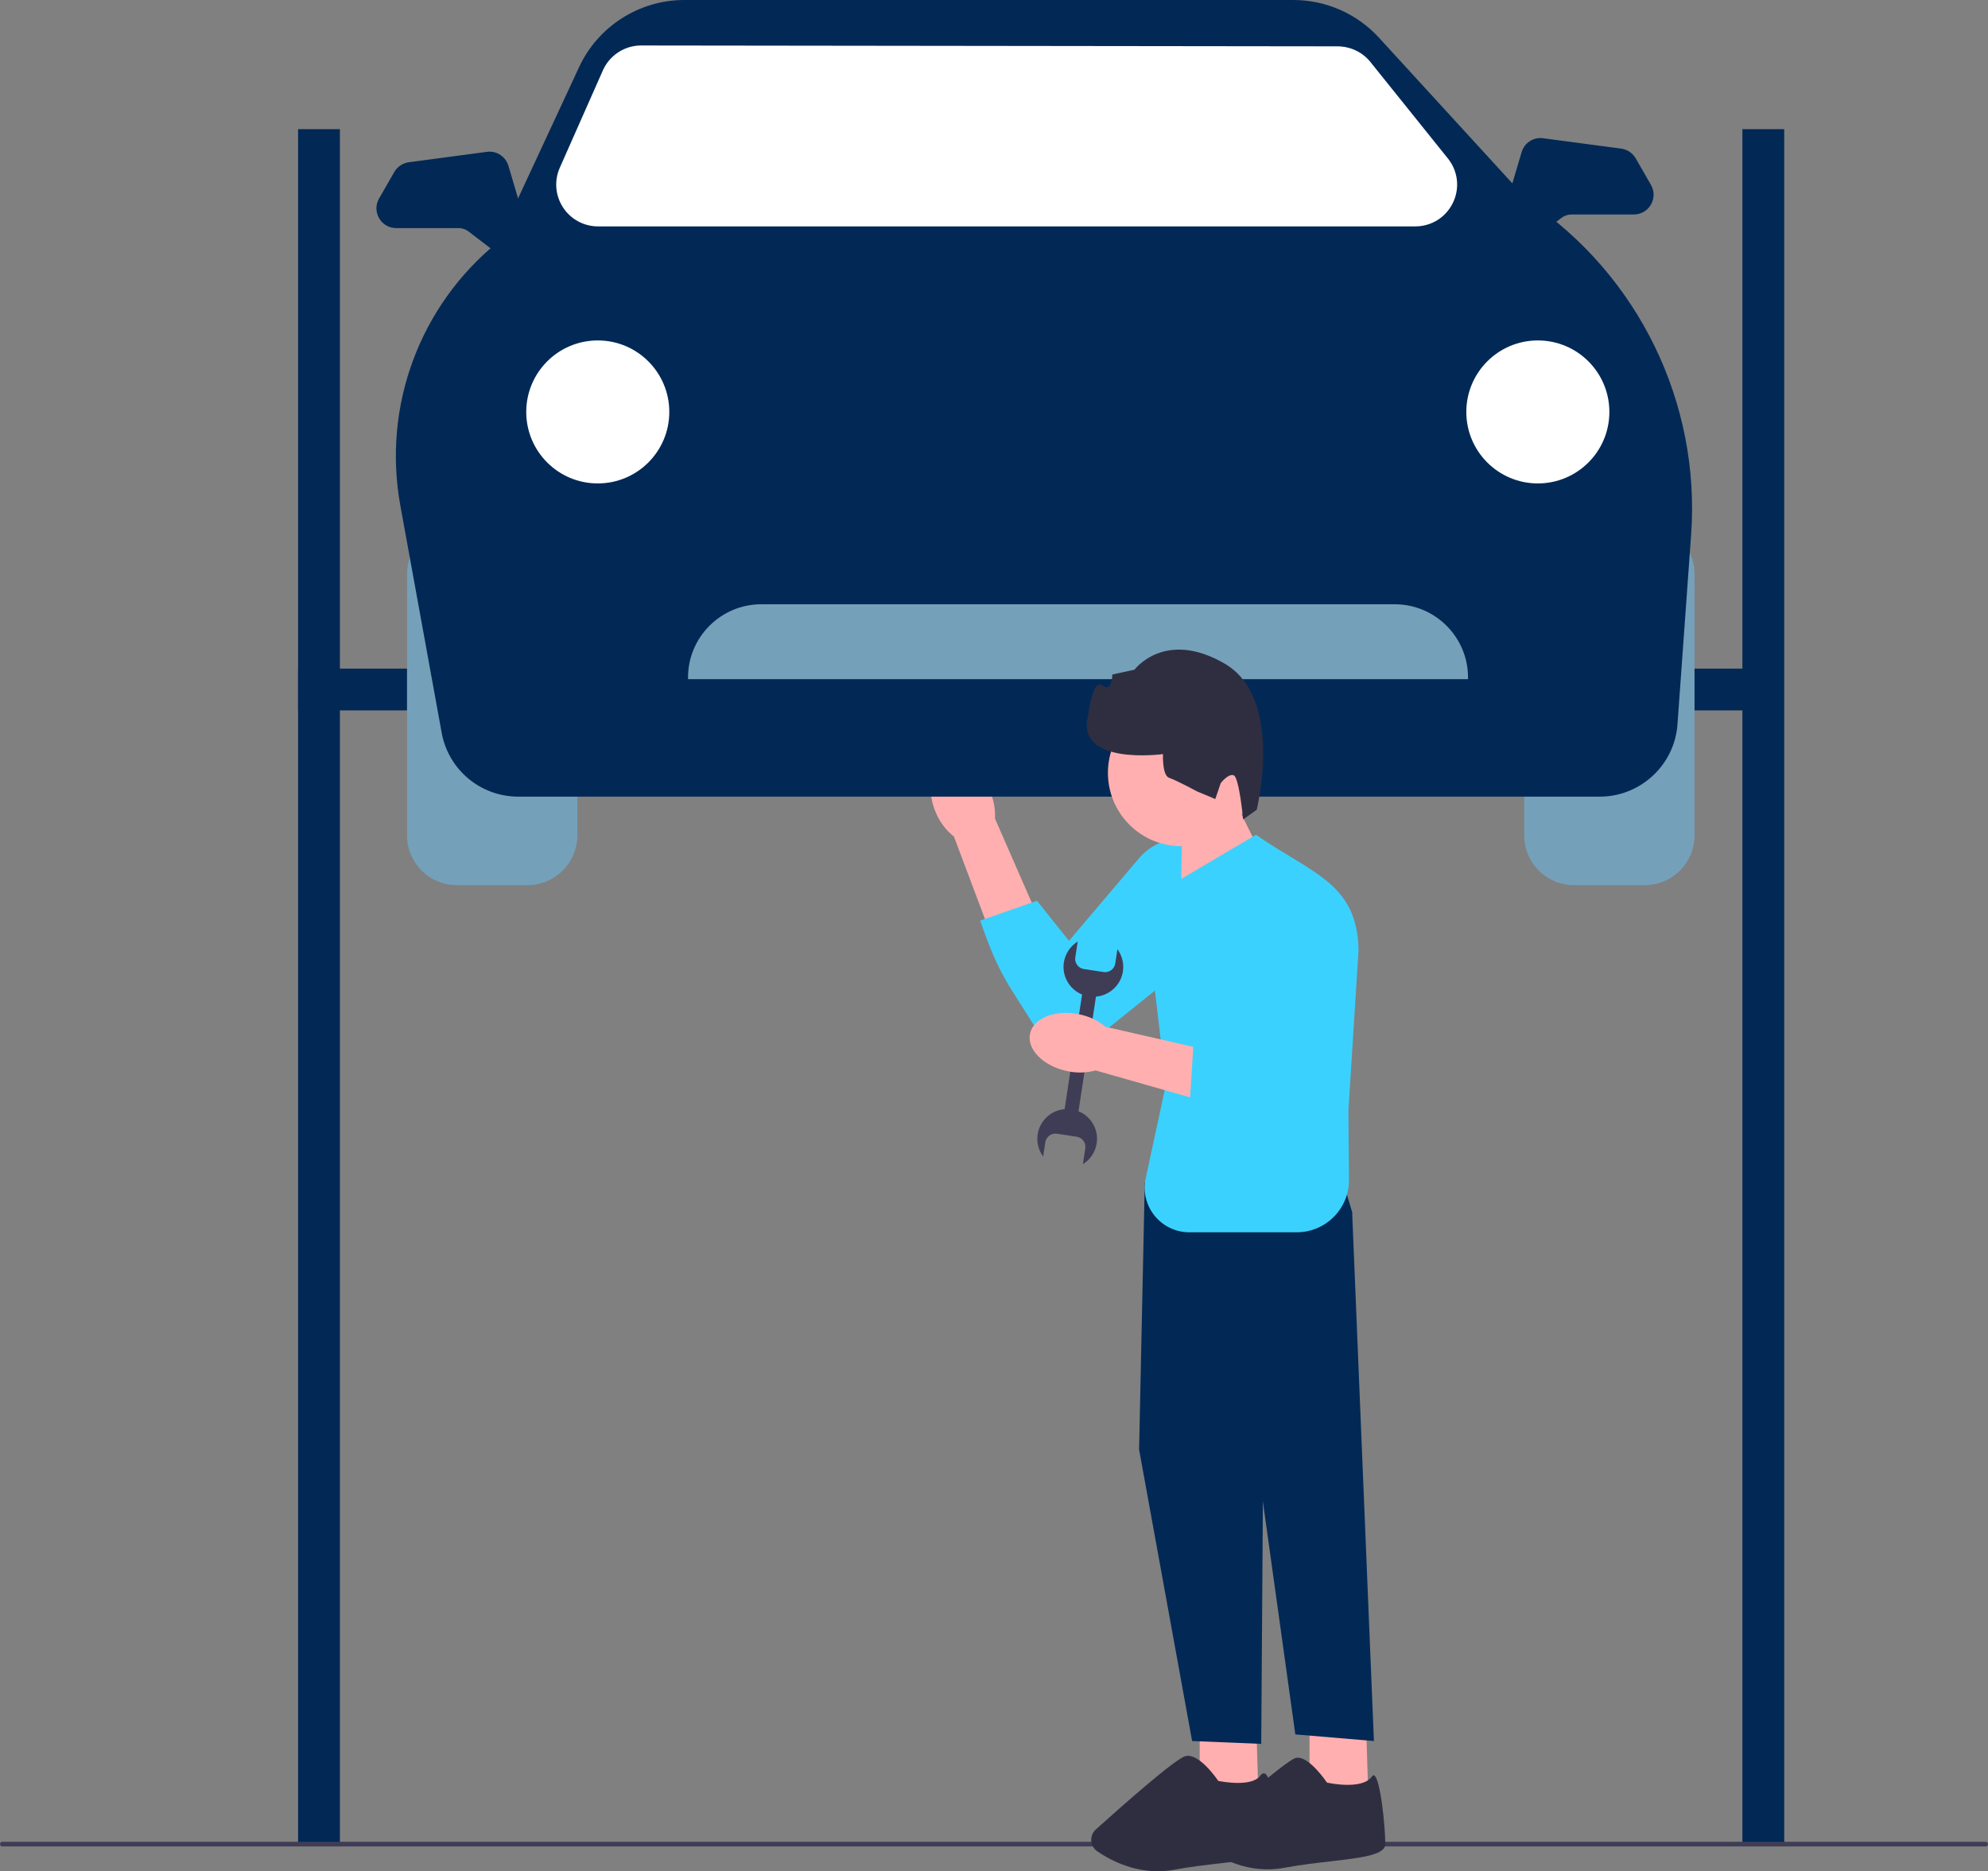
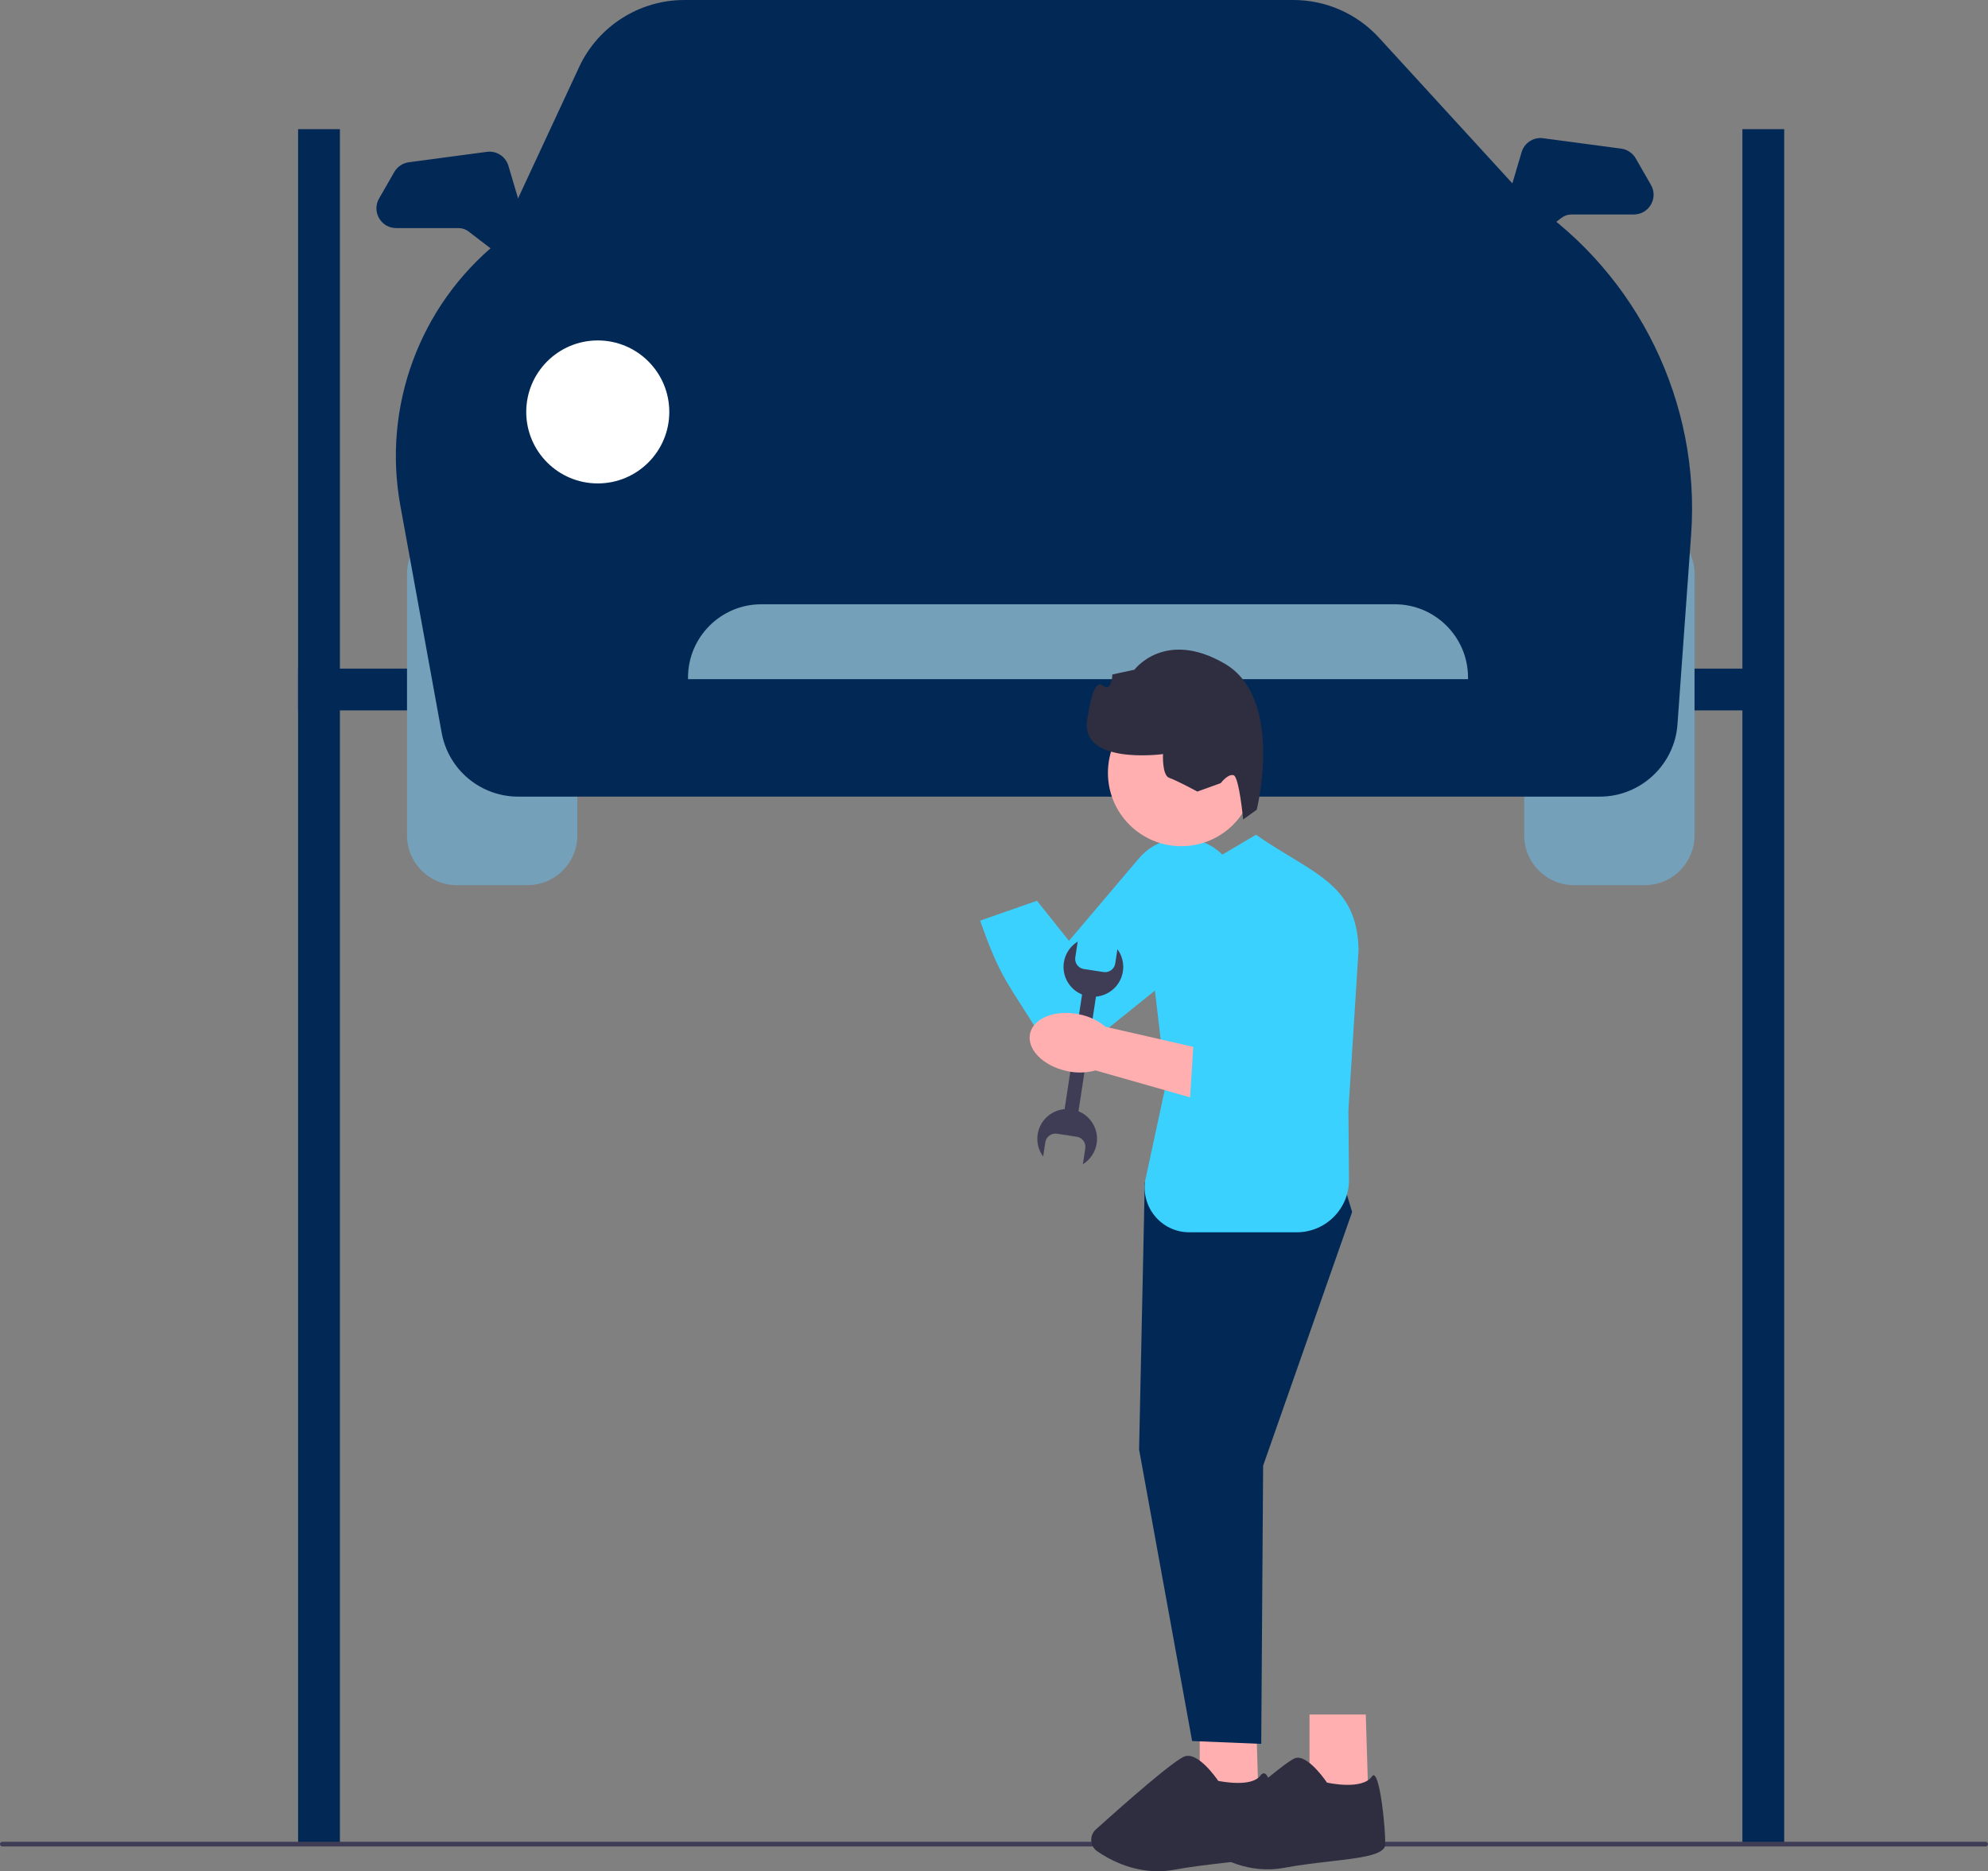
<svg xmlns="http://www.w3.org/2000/svg" width="409" height="385" viewBox="0 0 409 385" fill="none">
  <rect x="0" y="0" width="409" height="385" fill="#808080" stroke="none" />
  <g clip-path="url(#clip0_66_287)">
-     <path d="M192.632 167.417C190.568 162.86 191.344 158.089 194.366 156.761C197.387 155.433 201.509 158.051 203.573 162.61C204.423 164.419 204.81 166.409 204.7 168.411L213.19 187.831L203.614 191.674L196.261 172.12C194.675 170.863 193.43 169.251 192.632 167.417Z" fill="#FFAFAF" />
    <path d="M251.31 175.664C256.486 180.542 256.162 188.867 250.622 193.328L223.491 215.178C220.53 217.563 216.136 216.72 214.268 213.41C207.138 201.872 205.794 201.239 201.65 189.415L213.336 185.329L219.925 193.575L234.31 176.613C238.658 171.486 246.418 171.053 251.31 175.664Z" fill="#3BD1FF" />
    <path d="M146.561 146.161V137.563H61.328V146.161H146.561Z" fill="#022955" />
    <path d="M362.381 146.161V137.563H277.148V146.161H362.381Z" fill="#022955" />
    <path d="M108.543 107.868H93.971C88.32 107.868 83.738 112.447 83.738 118.096V171.886C83.738 177.535 88.32 182.115 93.971 182.115H108.543C114.194 182.115 118.776 177.535 118.776 171.886V118.096C118.776 112.447 114.194 107.868 108.543 107.868Z" fill="#75A0B9" />
    <path d="M338.391 107.868H323.819C318.167 107.868 313.586 112.447 313.586 118.096V171.886C313.586 177.535 318.167 182.115 323.819 182.115H338.391C344.042 182.115 348.624 177.535 348.624 171.886V118.096C348.624 112.447 344.042 107.868 338.391 107.868Z" fill="#75A0B9" />
    <path d="M329.155 163.903H106.61C98.873 163.903 92.253 158.38 90.869 150.772L82.358 103.984C78.657 83.636 86.326 62.906 102.376 49.861L119.158 13.771C123.048 5.405 131.525 0 140.754 0H266.113C272.778 0 279.181 2.818 283.681 7.732L314.517 41.409C337.077 56.604 349.876 82.885 347.923 110.009L345.113 149.058C344.514 157.382 337.504 163.903 329.155 163.903Z" fill="#022955" />
-     <path d="M291.173 46.579H123.039C120.119 46.579 117.424 45.119 115.831 42.673C114.237 40.227 113.991 37.173 115.172 34.504L124.035 14.477C125.383 11.429 128.409 9.42 131.742 9.359L275.072 9.533C277.801 9.515 280.407 10.743 282.061 12.904L298.004 32.757C300.008 35.374 300.345 38.835 298.885 41.79C297.425 44.744 294.47 46.579 291.173 46.579Z" fill="white" />
-     <path d="M316.388 99.463C324.515 99.463 331.103 92.877 331.103 84.753C331.103 76.63 324.515 70.044 316.388 70.044C308.26 70.044 301.672 76.63 301.672 84.753C301.672 92.877 308.26 99.463 316.388 99.463Z" fill="white" />
    <path d="M122.981 99.463C131.109 99.463 137.697 92.877 137.697 84.753C137.697 76.63 131.109 70.044 122.981 70.044C114.854 70.044 108.266 76.63 108.266 84.753C108.266 92.877 114.854 99.463 122.981 99.463Z" fill="white" />
    <path d="M302.023 139.738H141.551V139.388C141.551 131.084 148.309 124.328 156.617 124.328H286.957C295.264 124.328 302.023 131.084 302.023 139.388V139.738Z" fill="#75A0B9" />
    <path d="M104.734 52.946C103.865 52.946 102.995 52.669 102.265 52.111L96.389 47.621C95.806 47.175 95.08 46.929 94.345 46.929H81.514C80.046 46.929 78.731 46.172 77.995 44.901C77.26 43.632 77.257 42.114 77.988 40.842L81.12 35.387C81.746 34.298 82.863 33.548 84.109 33.382L100.162 31.242C102.163 30.977 104.026 32.185 104.599 34.117L108.633 47.728C109.077 49.227 108.612 50.868 107.446 51.911C106.678 52.598 105.707 52.946 104.734 52.946Z" fill="#022955" />
    <path d="M312.911 50.144C311.937 50.144 310.967 49.796 310.198 49.109C309.033 48.066 308.567 46.425 309.011 44.926L313.046 31.315C313.619 29.382 315.485 28.169 317.482 28.441L333.536 30.58C334.782 30.746 335.899 31.496 336.525 32.586L339.657 38.04C340.388 39.312 340.385 40.83 339.65 42.1C338.914 43.37 337.599 44.128 336.131 44.128H323.3C322.565 44.128 321.839 44.373 321.255 44.819L315.38 49.309C314.65 49.867 313.779 50.144 312.911 50.144Z" fill="#022955" />
    <path d="M69.93 26.575H61.328V379.08H69.93V26.575Z" fill="#022955" />
    <path d="M367.072 26.575H358.471V379.08H367.072V26.575Z" fill="#022955" />
    <path d="M0 379.423C0 379.691 0.215 379.906 0.483 379.906H408.517C408.785 379.906 409 379.691 409 379.423C409 379.155 408.785 378.94 408.517 378.94H0.483C0.215 378.94 0 379.155 0 379.423Z" fill="#3F3D56" />
    <path d="M269.414 352.758V368.725L281.492 369.114L280.989 352.758H269.414Z" fill="#FFAFAF" />
    <path d="M267.025 361.642C266.862 361.642 266.702 361.663 266.547 361.707C264.367 362.33 251.749 373.59 247.934 377.026C247.463 377.45 247.213 378.056 247.247 378.689C247.282 379.319 247.595 379.891 248.107 380.259C251 382.342 256.928 385.637 264.12 384.306C267.428 383.693 270.767 383.308 273.712 382.968C280.018 382.24 284.999 381.665 284.999 379.434C284.999 375.648 283.957 365.67 282.65 365.251C282.531 365.215 282.394 365.307 282.236 365.528C280.236 368.327 273.365 366.837 273.074 366.773L272.997 366.756L272.954 366.691C272.918 366.637 269.555 361.642 267.025 361.642Z" fill="#2F2E41" />
    <path d="M246.818 352.758V368.725L258.896 369.114L258.393 352.758H246.818Z" fill="#FFAFAF" />
    <path d="M241.947 238.459L235.518 243.327L234.35 298.237L245.259 358.21L259.479 358.794L259.869 301.548L278.18 249.363L274.479 237.096L241.947 238.459Z" fill="#022955" />
-     <path d="M271.948 247.806L278.182 249.364L282.662 358.21L266.493 356.847L255.779 279.934L271.948 247.806Z" fill="#022955" />
    <path d="M238.195 385C232.652 385 228.149 382.551 225.744 380.9C225.017 380.401 224.568 379.61 224.51 378.728C224.452 377.838 224.799 376.986 225.462 376.39C231.431 371.022 241.758 361.928 243.842 361.333C246.544 360.559 250.17 365.724 250.636 366.409C251.391 366.563 257.576 367.744 259.321 365.301C259.654 364.836 259.967 364.815 260.172 364.88C262.037 365.478 262.792 377.479 262.792 379.434C262.792 382.013 257.913 382.576 251.16 383.355C248.221 383.694 244.889 384.079 241.594 384.688C240.425 384.905 239.29 385 238.195 385Z" fill="#2F2E41" />
-     <path d="M255.305 167.338L259.743 176.274L242.971 184.371L243.176 170.045L255.305 167.338Z" fill="#FFAFAF" />
    <path d="M243.031 174.098C251.366 174.098 258.123 167.344 258.123 159.012C258.123 150.681 251.366 143.927 243.031 143.927C234.696 143.927 227.939 150.681 227.939 159.012C227.939 167.344 234.696 174.098 243.031 174.098Z" fill="#FFAFAF" />
    <path d="M242.929 180.887L258.403 171.747C269.753 179.703 279.204 181.564 279.505 195.417L277.413 228.462L277.536 242.694C277.587 248.668 272.756 253.538 266.779 253.538H244.682C238.834 253.538 234.478 248.146 235.709 242.432L239.881 223.072L235.426 185.34L242.929 180.887Z" fill="#3BD1FF" />
-     <path d="M258.551 166.603L255.76 168.601C255.76 168.601 254.939 159.892 253.806 159.506C252.673 159.119 251.145 161.126 251.145 161.126L250.029 164.396L246.338 162.858C246.338 162.858 242.064 160.557 240.553 160.042C239.043 159.526 239.272 155.151 239.272 155.151C239.272 155.151 221.138 157.633 223.863 147.184C223.863 147.184 224.801 139.497 226.809 141.025C228.817 142.553 228.844 138.769 228.844 138.769L233.394 137.792C233.394 137.792 239.636 129.387 251.951 136.537C264.266 143.688 258.551 166.603 258.551 166.603Z" fill="#2F2E41" />
+     <path d="M258.551 166.603L255.76 168.601C255.76 168.601 254.939 159.892 253.806 159.506C252.673 159.119 251.145 161.126 251.145 161.126L246.338 162.858C246.338 162.858 242.064 160.557 240.553 160.042C239.043 159.526 239.272 155.151 239.272 155.151C239.272 155.151 221.138 157.633 223.863 147.184C223.863 147.184 224.801 139.497 226.809 141.025C228.817 142.553 228.844 138.769 228.844 138.769L233.394 137.792C233.394 137.792 239.636 129.387 251.951 136.537C264.266 143.688 258.551 166.603 258.551 166.603Z" fill="#2F2E41" />
    <path d="M227.055 199.994L222.978 199.373C221.84 199.199 221.051 198.126 221.224 196.989L221.722 193.719C220.242 194.634 219.156 196.163 218.874 198.017C218.438 200.877 220.055 203.57 222.62 204.619L219.052 228.024C219.044 228.083 219.045 228.14 219.044 228.198C216.275 228.428 213.92 230.521 213.483 233.387C213.227 235.067 213.678 236.691 214.614 237.959L215.063 235.014C215.236 233.876 216.31 233.087 217.448 233.26L221.525 233.881C222.663 234.054 223.453 235.127 223.28 236.265L222.781 239.534C224.261 238.62 225.347 237.09 225.629 235.237C226.066 232.371 224.442 229.672 221.867 228.628C221.883 228.572 221.902 228.518 221.91 228.459L225.478 205.054C228.239 204.816 230.585 202.726 231.02 199.867C231.276 198.187 230.825 196.562 229.889 195.295L229.441 198.24C229.267 199.378 228.194 200.167 227.055 199.994Z" fill="#3F3D56" />
    <path d="M219.461 220.358C214.569 219.305 211.194 215.843 211.923 212.625C212.653 209.408 217.21 207.654 222.104 208.708C224.065 209.101 225.895 209.974 227.439 211.253L248.107 215.985L245.5 225.964L225.402 220.24C223.447 220.767 221.41 220.807 219.461 220.358Z" fill="#FFAFAF" />
    <path d="M261 178.12C268.003 176.863 274.504 182.076 274.796 189.181L276.226 223.978C276.383 227.775 273.091 230.805 269.317 230.336C255.798 229.201 256.748 230.585 244.773 226.879L245.575 214.161L256.733 213.992L251.65 192.342C250.114 185.8 254.382 179.307 261 178.12Z" fill="#3BD1FF" />
  </g>
  <defs>
    <clipPath id="clip0_66_287">
      <rect width="409" height="385" fill="white" />
    </clipPath>
  </defs>
</svg>